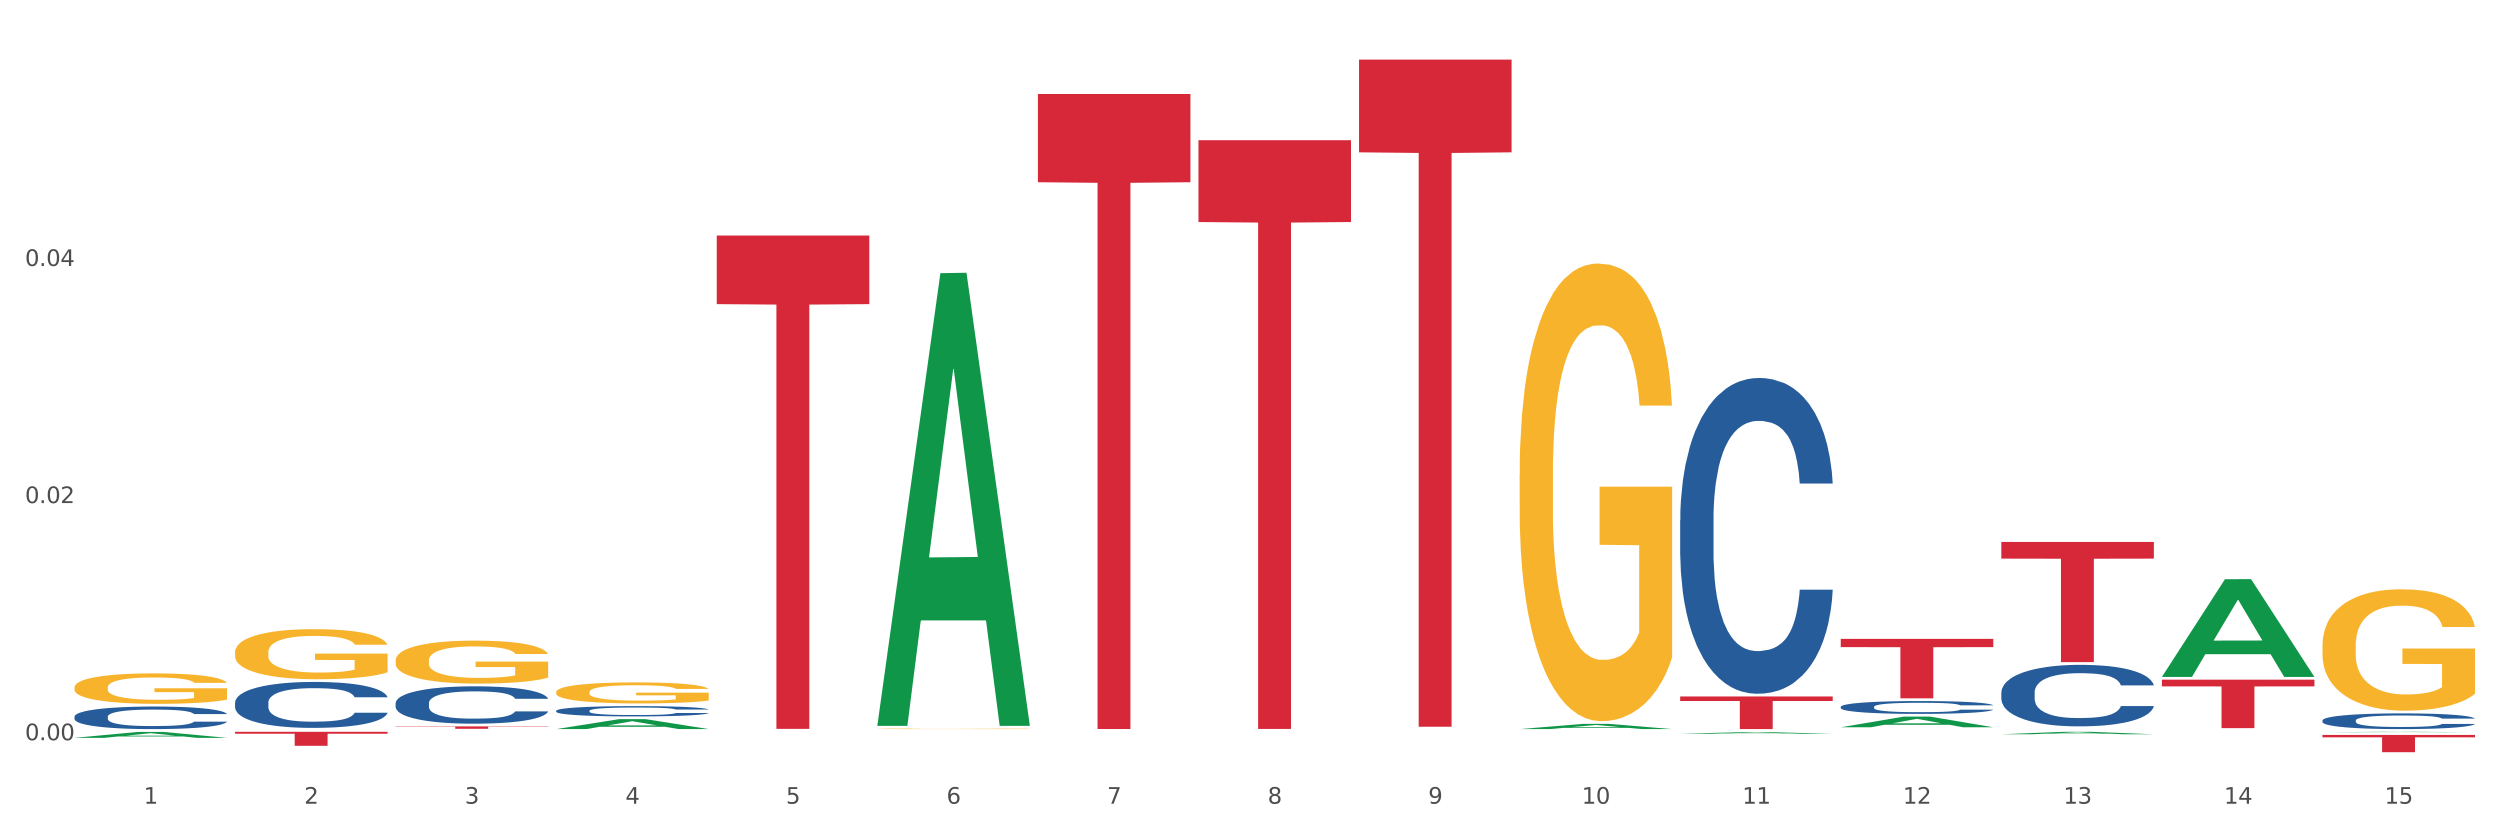
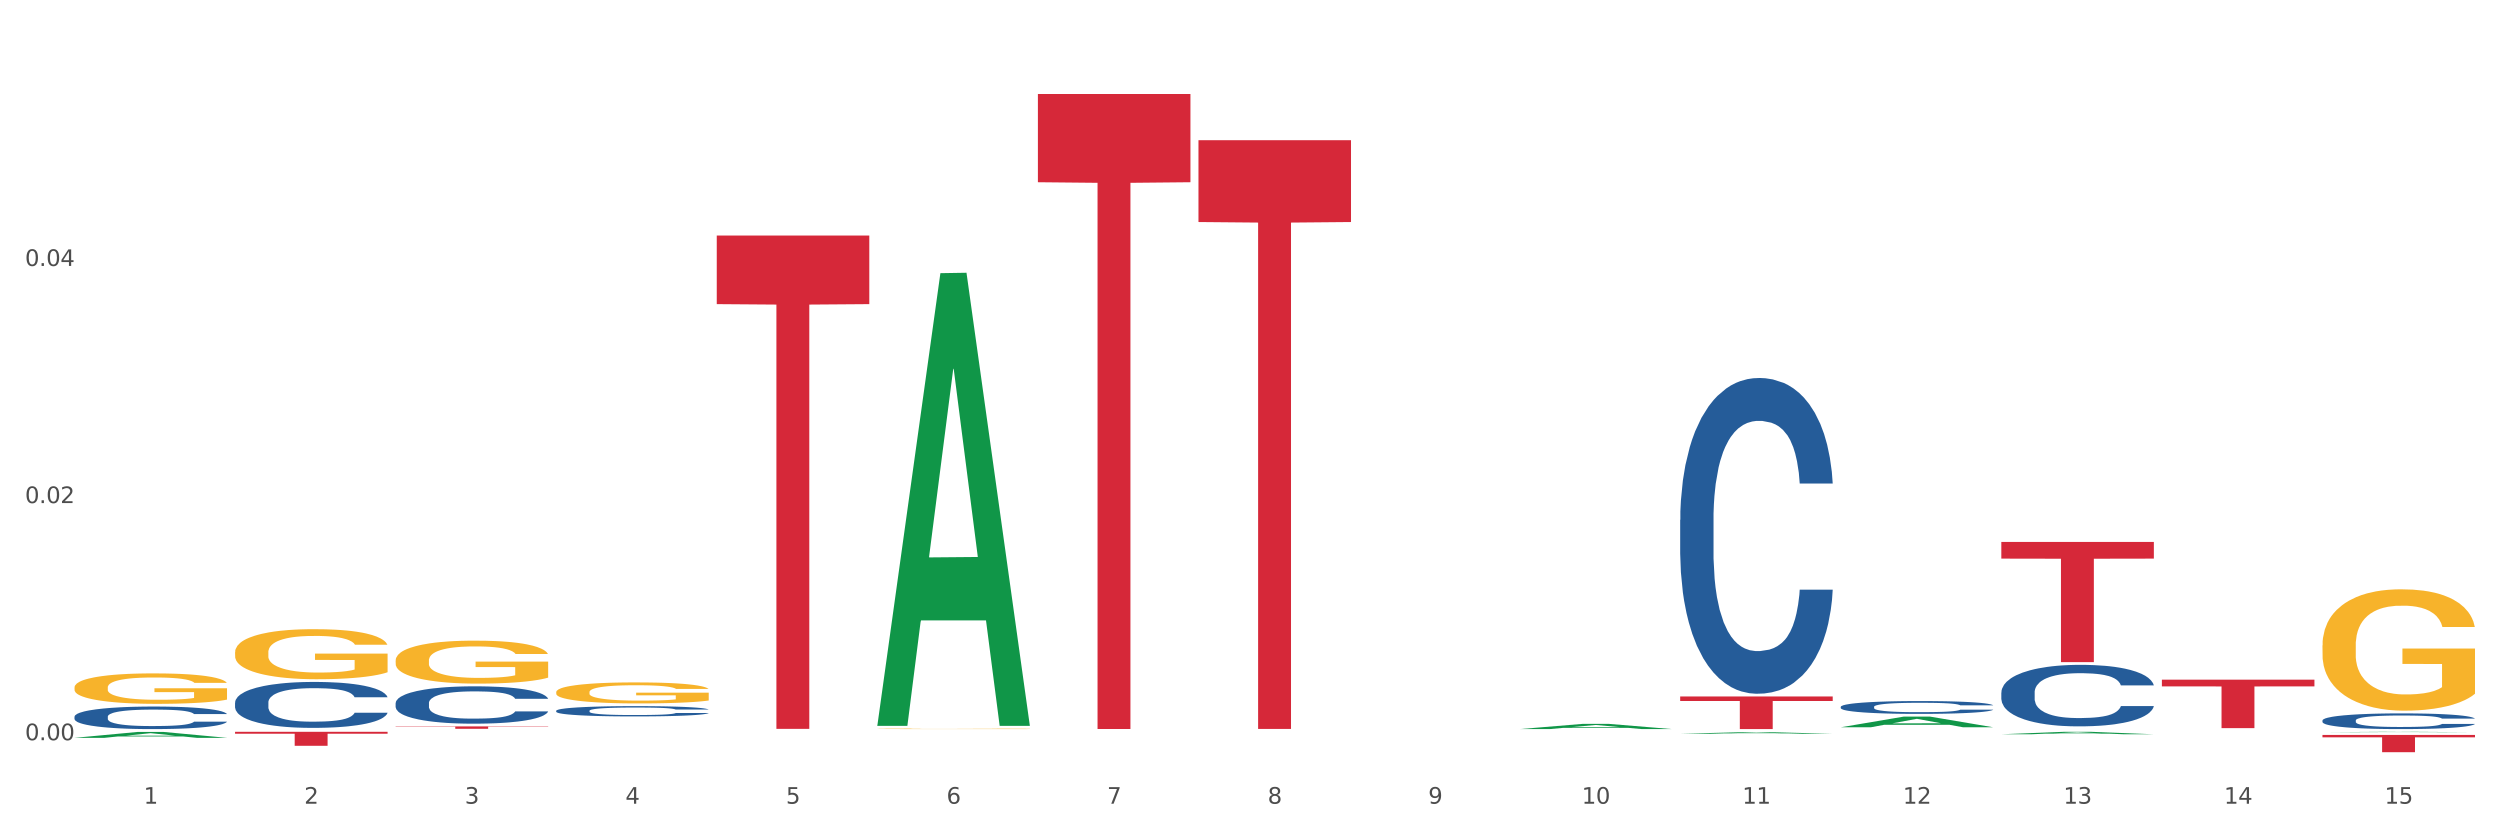
<svg xmlns="http://www.w3.org/2000/svg" xmlns:xlink="http://www.w3.org/1999/xlink" width="1080pt" height="360pt" viewBox="0 0 1080 360" version="1.1">
  <rect x="0" y="0" width="1080" height="360" fill="#333333" stroke="none" />
  <defs>
    <style type="text/css">*{stroke-linejoin: round; stroke-linecap: butt}</style>
  </defs>
  <g id="figure_1">
    <g id="patch_1">
      <path d="M 0 360  L 1080 360  L 1080 0  L 0 0  z " style="fill: #ffffff; stroke: #ffffff; stroke-linejoin: miter" />
    </g>
    <g id="axes_1">
      <g id="matplotlib.axis_1">
        <g id="xtick_1">
          <g id="text_1">
            <g style="fill: #4d4d4d" transform="translate(62.07 347.204) scale(0.096 -0.096)">
              <defs>
                <path id="DejaVuSans-31" d="M 794 531  L 1825 531  L 1825 4091  L 703 3866  L 703 4441  L 1819 4666  L 2450 4666  L 2450 531  L 3481 531  L 3481 0  L 794 0  L 794 531  z " transform="scale(0.016)" />
              </defs>
              <use xlink:href="#DejaVuSans-31" />
            </g>
          </g>
        </g>
        <g id="xtick_2">
          <g id="text_2">
            <g style="fill: #4d4d4d" transform="translate(131.436 347.204) scale(0.096 -0.096)">
              <defs>
                <path id="DejaVuSans-32" d="M 1228 531  L 3431 531  L 3431 0  L 469 0  L 469 531  Q 828 903 1448 1529  Q 2069 2156 2228 2338  Q 2531 2678 2651 2914  Q 2772 3150 2772 3378  Q 2772 3750 2511 3984  Q 2250 4219 1831 4219  Q 1534 4219 1204 4116  Q 875 4013 500 3803  L 500 4441  Q 881 4594 1212 4672  Q 1544 4750 1819 4750  Q 2544 4750 2975 4387  Q 3406 4025 3406 3419  Q 3406 3131 3298 2873  Q 3191 2616 2906 2266  Q 2828 2175 2409 1742  Q 1991 1309 1228 531  z " transform="scale(0.016)" />
              </defs>
              <use xlink:href="#DejaVuSans-32" />
            </g>
          </g>
        </g>
        <g id="xtick_3">
          <g id="text_3">
            <g style="fill: #4d4d4d" transform="translate(200.802 347.204) scale(0.096 -0.096)">
              <defs>
                <path id="DejaVuSans-33" d="M 2597 2516  Q 3050 2419 3304 2112  Q 3559 1806 3559 1356  Q 3559 666 3084 287  Q 2609 -91 1734 -91  Q 1441 -91 1130 -33  Q 819 25 488 141  L 488 750  Q 750 597 1062 519  Q 1375 441 1716 441  Q 2309 441 2620 675  Q 2931 909 2931 1356  Q 2931 1769 2642 2001  Q 2353 2234 1838 2234  L 1294 2234  L 1294 2753  L 1863 2753  Q 2328 2753 2575 2939  Q 2822 3125 2822 3475  Q 2822 3834 2567 4026  Q 2313 4219 1838 4219  Q 1578 4219 1281 4162  Q 984 4106 628 3988  L 628 4550  Q 988 4650 1302 4700  Q 1616 4750 1894 4750  Q 2613 4750 3031 4423  Q 3450 4097 3450 3541  Q 3450 3153 3228 2886  Q 3006 2619 2597 2516  z " transform="scale(0.016)" />
              </defs>
              <use xlink:href="#DejaVuSans-33" />
            </g>
          </g>
        </g>
        <g id="xtick_4">
          <g id="text_4">
            <g style="fill: #4d4d4d" transform="translate(270.169 347.204) scale(0.096 -0.096)">
              <defs>
                <path id="DejaVuSans-34" d="M 2419 4116  L 825 1625  L 2419 1625  L 2419 4116  z M 2253 4666  L 3047 4666  L 3047 1625  L 3713 1625  L 3713 1100  L 3047 1100  L 3047 0  L 2419 0  L 2419 1100  L 313 1100  L 313 1709  L 2253 4666  z " transform="scale(0.016)" />
              </defs>
              <use xlink:href="#DejaVuSans-34" />
            </g>
          </g>
        </g>
        <g id="xtick_5">
          <g id="text_5">
            <g style="fill: #4d4d4d" transform="translate(339.535 347.204) scale(0.096 -0.096)">
              <defs>
                <path id="DejaVuSans-35" d="M 691 4666  L 3169 4666  L 3169 4134  L 1269 4134  L 1269 2991  Q 1406 3038 1543 3061  Q 1681 3084 1819 3084  Q 2600 3084 3056 2656  Q 3513 2228 3513 1497  Q 3513 744 3044 326  Q 2575 -91 1722 -91  Q 1428 -91 1123 -41  Q 819 9 494 109  L 494 744  Q 775 591 1075 516  Q 1375 441 1709 441  Q 2250 441 2565 725  Q 2881 1009 2881 1497  Q 2881 1984 2565 2268  Q 2250 2553 1709 2553  Q 1456 2553 1204 2497  Q 953 2441 691 2322  L 691 4666  z " transform="scale(0.016)" />
              </defs>
              <use xlink:href="#DejaVuSans-35" />
            </g>
          </g>
        </g>
        <g id="xtick_6">
          <g id="text_6">
            <g style="fill: #4d4d4d" transform="translate(408.901 347.204) scale(0.096 -0.096)">
              <defs>
                <path id="DejaVuSans-36" d="M 2113 2584  Q 1688 2584 1439 2293  Q 1191 2003 1191 1497  Q 1191 994 1439 701  Q 1688 409 2113 409  Q 2538 409 2786 701  Q 3034 994 3034 1497  Q 3034 2003 2786 2293  Q 2538 2584 2113 2584  z M 3366 4563  L 3366 3988  Q 3128 4100 2886 4159  Q 2644 4219 2406 4219  Q 1781 4219 1451 3797  Q 1122 3375 1075 2522  Q 1259 2794 1537 2939  Q 1816 3084 2150 3084  Q 2853 3084 3261 2657  Q 3669 2231 3669 1497  Q 3669 778 3244 343  Q 2819 -91 2113 -91  Q 1303 -91 875 529  Q 447 1150 447 2328  Q 447 3434 972 4092  Q 1497 4750 2381 4750  Q 2619 4750 2861 4703  Q 3103 4656 3366 4563  z " transform="scale(0.016)" />
              </defs>
              <use xlink:href="#DejaVuSans-36" />
            </g>
          </g>
        </g>
        <g id="xtick_7">
          <g id="text_7">
            <g style="fill: #4d4d4d" transform="translate(478.267 347.204) scale(0.096 -0.096)">
              <defs>
                <path id="DejaVuSans-37" d="M 525 4666  L 3525 4666  L 3525 4397  L 1831 0  L 1172 0  L 2766 4134  L 525 4134  L 525 4666  z " transform="scale(0.016)" />
              </defs>
              <use xlink:href="#DejaVuSans-37" />
            </g>
          </g>
        </g>
        <g id="xtick_8">
          <g id="text_8">
            <g style="fill: #4d4d4d" transform="translate(547.634 347.204) scale(0.096 -0.096)">
              <defs>
                <path id="DejaVuSans-38" d="M 2034 2216  Q 1584 2216 1326 1975  Q 1069 1734 1069 1313  Q 1069 891 1326 650  Q 1584 409 2034 409  Q 2484 409 2743 651  Q 3003 894 3003 1313  Q 3003 1734 2745 1975  Q 2488 2216 2034 2216  z M 1403 2484  Q 997 2584 770 2862  Q 544 3141 544 3541  Q 544 4100 942 4425  Q 1341 4750 2034 4750  Q 2731 4750 3128 4425  Q 3525 4100 3525 3541  Q 3525 3141 3298 2862  Q 3072 2584 2669 2484  Q 3125 2378 3379 2068  Q 3634 1759 3634 1313  Q 3634 634 3220 271  Q 2806 -91 2034 -91  Q 1263 -91 848 271  Q 434 634 434 1313  Q 434 1759 690 2068  Q 947 2378 1403 2484  z M 1172 3481  Q 1172 3119 1398 2916  Q 1625 2713 2034 2713  Q 2441 2713 2670 2916  Q 2900 3119 2900 3481  Q 2900 3844 2670 4047  Q 2441 4250 2034 4250  Q 1625 4250 1398 4047  Q 1172 3844 1172 3481  z " transform="scale(0.016)" />
              </defs>
              <use xlink:href="#DejaVuSans-38" />
            </g>
          </g>
        </g>
        <g id="xtick_9">
          <g id="text_9">
            <g style="fill: #4d4d4d" transform="translate(617 347.204) scale(0.096 -0.096)">
              <defs>
                <path id="DejaVuSans-39" d="M 703 97  L 703 672  Q 941 559 1184 500  Q 1428 441 1663 441  Q 2288 441 2617 861  Q 2947 1281 2994 2138  Q 2813 1869 2534 1725  Q 2256 1581 1919 1581  Q 1219 1581 811 2004  Q 403 2428 403 3163  Q 403 3881 828 4315  Q 1253 4750 1959 4750  Q 2769 4750 3195 4129  Q 3622 3509 3622 2328  Q 3622 1225 3098 567  Q 2575 -91 1691 -91  Q 1453 -91 1209 -44  Q 966 3 703 97  z M 1959 2075  Q 2384 2075 2632 2365  Q 2881 2656 2881 3163  Q 2881 3666 2632 3958  Q 2384 4250 1959 4250  Q 1534 4250 1286 3958  Q 1038 3666 1038 3163  Q 1038 2656 1286 2365  Q 1534 2075 1959 2075  z " transform="scale(0.016)" />
              </defs>
              <use xlink:href="#DejaVuSans-39" />
            </g>
          </g>
        </g>
        <g id="xtick_10">
          <g id="text_10">
            <g style="fill: #4d4d4d" transform="translate(683.312 347.204) scale(0.096 -0.096)">
              <defs>
                <path id="DejaVuSans-30" d="M 2034 4250  Q 1547 4250 1301 3770  Q 1056 3291 1056 2328  Q 1056 1369 1301 889  Q 1547 409 2034 409  Q 2525 409 2770 889  Q 3016 1369 3016 2328  Q 3016 3291 2770 3770  Q 2525 4250 2034 4250  z M 2034 4750  Q 2819 4750 3233 4129  Q 3647 3509 3647 2328  Q 3647 1150 3233 529  Q 2819 -91 2034 -91  Q 1250 -91 836 529  Q 422 1150 422 2328  Q 422 3509 836 4129  Q 1250 4750 2034 4750  z " transform="scale(0.016)" />
              </defs>
              <use xlink:href="#DejaVuSans-31" />
              <use xlink:href="#DejaVuSans-30" transform="translate(63.623 0)" />
            </g>
          </g>
        </g>
        <g id="xtick_11">
          <g id="text_11">
            <g style="fill: #4d4d4d" transform="translate(752.678 347.204) scale(0.096 -0.096)">
              <use xlink:href="#DejaVuSans-31" />
              <use xlink:href="#DejaVuSans-31" transform="translate(63.623 0)" />
            </g>
          </g>
        </g>
        <g id="xtick_12">
          <g id="text_12">
            <g style="fill: #4d4d4d" transform="translate(822.044 347.204) scale(0.096 -0.096)">
              <use xlink:href="#DejaVuSans-31" />
              <use xlink:href="#DejaVuSans-32" transform="translate(63.623 0)" />
            </g>
          </g>
        </g>
        <g id="xtick_13">
          <g id="text_13">
            <g style="fill: #4d4d4d" transform="translate(891.411 347.204) scale(0.096 -0.096)">
              <use xlink:href="#DejaVuSans-31" />
              <use xlink:href="#DejaVuSans-33" transform="translate(63.623 0)" />
            </g>
          </g>
        </g>
        <g id="xtick_14">
          <g id="text_14">
            <g style="fill: #4d4d4d" transform="translate(960.777 347.204) scale(0.096 -0.096)">
              <use xlink:href="#DejaVuSans-31" />
              <use xlink:href="#DejaVuSans-34" transform="translate(63.623 0)" />
            </g>
          </g>
        </g>
        <g id="xtick_15">
          <g id="text_15">
            <g style="fill: #4d4d4d" transform="translate(1030.143 347.204) scale(0.096 -0.096)">
              <use xlink:href="#DejaVuSans-31" />
              <use xlink:href="#DejaVuSans-35" transform="translate(63.623 0)" />
            </g>
          </g>
        </g>
        <g id="xtick_16" />
        <g id="xtick_17" />
        <g id="xtick_18" />
        <g id="xtick_19" />
        <g id="xtick_20" />
        <g id="xtick_21" />
        <g id="xtick_22" />
        <g id="xtick_23" />
        <g id="xtick_24" />
        <g id="xtick_25" />
        <g id="xtick_26" />
        <g id="xtick_27" />
        <g id="xtick_28" />
        <g id="xtick_29" />
      </g>
      <g id="matplotlib.axis_2">
        <g id="ytick_1">
          <g id="text_16">
            <g style="fill: #4d4d4d" transform="translate(10.8 319.778) scale(0.096 -0.096)">
              <defs>
                <path id="DejaVuSans-2e" d="M 684 794  L 1344 794  L 1344 0  L 684 0  L 684 794  z " transform="scale(0.016)" />
              </defs>
              <use xlink:href="#DejaVuSans-30" />
              <use xlink:href="#DejaVuSans-2e" transform="translate(63.623 0)" />
              <use xlink:href="#DejaVuSans-30" transform="translate(95.41 0)" />
              <use xlink:href="#DejaVuSans-30" transform="translate(159.033 0)" />
            </g>
          </g>
        </g>
        <g id="ytick_2">
          <g id="text_17">
            <g style="fill: #4d4d4d" transform="translate(10.8 217.337) scale(0.096 -0.096)">
              <use xlink:href="#DejaVuSans-30" />
              <use xlink:href="#DejaVuSans-2e" transform="translate(63.623 0)" />
              <use xlink:href="#DejaVuSans-30" transform="translate(95.41 0)" />
              <use xlink:href="#DejaVuSans-32" transform="translate(159.033 0)" />
            </g>
          </g>
        </g>
        <g id="ytick_3">
          <g id="text_18">
            <g style="fill: #4d4d4d" transform="translate(10.8 114.895) scale(0.096 -0.096)">
              <use xlink:href="#DejaVuSans-30" />
              <use xlink:href="#DejaVuSans-2e" transform="translate(63.623 0)" />
              <use xlink:href="#DejaVuSans-30" transform="translate(95.41 0)" />
              <use xlink:href="#DejaVuSans-34" transform="translate(159.033 0)" />
            </g>
          </g>
        </g>
        <g id="ytick_4" />
        <g id="ytick_5" />
        <g id="ytick_6" />
      </g>
      <g id="PolyCollection_1">
        <path d="M 32.175 318.74  L 32.243 318.738  L 59.417 316.202  L 70.695 316.2  L 98.073 318.745  L 85.029 318.745  L 79.119 318.153  L 51.061 318.153  L 50.857 318.162  L 45.151 318.745  L 32.175 318.745  L 32.175 318.74  L 54.594 317.799  L 75.586 317.797  L 65.192 316.743  L 65.056 316.738  L 64.92 316.745  L 54.526 317.797  L 54.594 317.799  L 32.175 318.74  z " clip-path="url(#pee730b1561)" style="fill: #109648" />
        <path d="M 309.64 101.764  L 375.538 101.764  L 375.538 131.38  L 349.616 131.58  L 349.616 314.88  L 335.406 314.88  L 335.406 131.58  L 309.64 131.38  L 309.64 101.964  L 309.64 101.764  z " clip-path="url(#pee730b1561)" style="fill: #d62839" />
        <path d="M 448.372 40.599  L 514.27 40.599  L 514.27 78.722  L 488.348 78.98  L 488.348 314.931  L 474.138 314.931  L 474.138 78.98  L 448.372 78.722  L 448.372 40.857  L 448.372 40.599  z " clip-path="url(#pee730b1561)" style="fill: #d62839" />
        <path d="M 517.739 60.573  L 583.636 60.573  L 583.636 95.915  L 557.715 96.153  L 557.715 314.893  L 543.504 314.893  L 543.504 96.153  L 517.739 95.915  L 517.739 60.811  L 517.739 60.573  z " clip-path="url(#pee730b1561)" style="fill: #d62839" />
-         <path d="M 587.105 25.759  L 653.003 25.759  L 653.003 65.808  L 627.081 66.078  L 627.081 313.944  L 612.871 313.944  L 612.871 66.078  L 587.105 65.808  L 587.105 26.03  L 587.105 25.759  z " clip-path="url(#pee730b1561)" style="fill: #d62839" />
-         <path d="M 795.203 275.994  L 861.101 275.994  L 861.101 279.565  L 835.179 279.589  L 835.179 301.69  L 820.969 301.69  L 820.969 279.589  L 795.203 279.565  L 795.203 276.018  L 795.203 275.994  z " clip-path="url(#pee730b1561)" style="fill: #d62839" />
        <path d="M 864.57 234.103  L 930.468 234.103  L 930.468 241.322  L 904.546 241.371  L 904.546 286.053  L 890.335 286.053  L 890.335 241.371  L 864.57 241.322  L 864.57 234.152  L 864.57 234.103  z " clip-path="url(#pee730b1561)" style="fill: #d62839" />
        <path d="M 1003.302 311.23  L 1003.38 311.224  L 1003.38 311.05  L 1003.614 310.815  L 1004.47 310.381  L 1005.561 310.052  L 1007.43 309.667  L 1008.443 309.506  L 1009.767 309.326  L 1012.494 309.035  L 1015.609 308.787  L 1017.79 308.65  L 1019.426 308.564  L 1023.087 308.409  L 1025.19 308.34  L 1027.371 308.284  L 1029.241 308.247  L 1032.356 308.204  L 1034.849 308.185  L 1037.731 308.179  L 1040.146 308.185  L 1043.339 308.21  L 1048.013 308.284  L 1049.805 308.328  L 1052.219 308.402  L 1054.712 308.502  L 1056.737 308.601  L 1059.074 308.743  L 1061.489 308.929  L 1063.825 309.165  L 1065.461 309.382  L 1066.785 309.612  L 1067.954 309.891  L 1068.811 310.195  L 1069.2 310.449  L 1054.945 310.449  L 1054.556 310.219  L 1053.777 309.971  L 1052.998 309.804  L 1052.141 309.667  L 1050.817 309.512  L 1049.649 309.413  L 1047.701 309.295  L 1045.91 309.221  L 1044.43 309.177  L 1042.638 309.14  L 1038.822 309.103  L 1036.095 309.103  L 1034.382 309.115  L 1032.278 309.146  L 1030.487 309.19  L 1028.384 309.264  L 1026.748 309.345  L 1025.112 309.45  L 1024.178 309.525  L 1022.775 309.661  L 1021.841 309.773  L 1020.594 309.965  L 1019.893 310.101  L 1018.647 310.455  L 1018.102 310.715  L 1017.868 310.895  L 1017.712 311.094  L 1017.712 312.061  L 1018.18 312.495  L 1018.569 312.681  L 1019.192 312.892  L 1020.361 313.165  L 1022.074 313.432  L 1023.866 313.624  L 1025.346 313.742  L 1026.748 313.828  L 1028.15 313.897  L 1029.864 313.959  L 1031.266 313.996  L 1033.369 314.033  L 1035.862 314.052  L 1037.809 314.052  L 1041.781 314.021  L 1043.573 313.99  L 1045.287 313.946  L 1047.156 313.878  L 1048.636 313.804  L 1049.493 313.748  L 1050.895 313.63  L 1051.986 313.506  L 1052.92 313.363  L 1053.543 313.239  L 1054.244 313.053  L 1054.79 312.842  L 1054.945 312.731  L 1069.2 312.731  L 1068.888 312.954  L 1068.343 313.171  L 1067.253 313.463  L 1066.396 313.63  L 1065.072 313.835  L 1063.67 314.008  L 1061.722 314.201  L 1059.931 314.343  L 1058.061 314.467  L 1056.036 314.579  L 1052.375 314.734  L 1051.051 314.777  L 1048.247 314.852  L 1046.066 314.895  L 1042.872 314.939  L 1039.6 314.963  L 1036.173 314.97  L 1033.135 314.957  L 1029.786 314.92  L 1027.683 314.883  L 1025.346 314.827  L 1022.62 314.74  L 1020.049 314.635  L 1017.634 314.511  L 1015.376 314.368  L 1013.272 314.207  L 1010.546 313.94  L 1008.521 313.68  L 1007.041 313.438  L 1006.028 313.233  L 1005.016 312.973  L 1004.47 312.793  L 1003.614 312.359  L 1003.302 311.956  L 1003.302 311.23  z " clip-path="url(#pee730b1561)" style="fill: #255c99" />
        <path d="M 864.57 299.156  L 864.648 299.131  L 864.648 298.452  L 864.881 297.529  L 865.738 295.83  L 866.829 294.544  L 868.698 293.039  L 869.711 292.408  L 871.035 291.704  L 873.761 290.564  L 876.877 289.593  L 879.058 289.059  L 880.694 288.719  L 884.355 288.112  L 886.458 287.845  L 888.639 287.627  L 890.508 287.481  L 893.624 287.311  L 896.117 287.238  L 898.999 287.214  L 901.413 287.238  L 904.607 287.335  L 909.281 287.627  L 911.072 287.797  L 913.487 288.088  L 915.979 288.476  L 918.005 288.864  L 920.341 289.423  L 922.756 290.151  L 925.093 291.073  L 926.729 291.923  L 928.053 292.821  L 929.221 293.913  L 930.078 295.102  L 930.468 296.097  L 916.213 296.097  L 915.824 295.199  L 915.045 294.228  L 914.266 293.573  L 913.409 293.039  L 912.085 292.432  L 910.916 292.044  L 908.969 291.583  L 907.177 291.292  L 905.697 291.122  L 903.906 290.976  L 900.089 290.83  L 897.363 290.83  L 895.649 290.879  L 893.546 291  L 891.754 291.17  L 889.651 291.462  L 888.016 291.777  L 886.38 292.19  L 885.445 292.481  L 884.043 293.015  L 883.108 293.452  L 881.862 294.204  L 881.161 294.738  L 879.915 296.122  L 879.369 297.141  L 879.136 297.845  L 878.98 298.622  L 878.98 302.408  L 879.447 304.107  L 879.837 304.835  L 880.46 305.66  L 881.628 306.728  L 883.342 307.772  L 885.134 308.524  L 886.614 308.986  L 888.016 309.325  L 889.418 309.592  L 891.131 309.835  L 892.533 309.981  L 894.637 310.126  L 897.129 310.199  L 899.076 310.199  L 903.049 310.078  L 904.841 309.956  L 906.554 309.787  L 908.424 309.52  L 909.904 309.228  L 910.76 309.01  L 912.163 308.549  L 913.253 308.063  L 914.188 307.505  L 914.811 307.02  L 915.512 306.291  L 916.057 305.466  L 916.213 305.029  L 930.468 305.029  L 930.156 305.903  L 929.611 306.753  L 928.52 307.893  L 927.663 308.549  L 926.339 309.35  L 924.937 310.029  L 922.99 310.782  L 921.198 311.34  L 919.329 311.825  L 917.304 312.262  L 913.643 312.869  L 912.318 313.039  L 909.514 313.33  L 907.333 313.5  L 904.14 313.67  L 900.868 313.767  L 897.441 313.791  L 894.403 313.743  L 891.053 313.597  L 888.95 313.452  L 886.614 313.233  L 883.887 312.893  L 881.317 312.481  L 878.902 311.995  L 876.643 311.437  L 874.54 310.806  L 871.814 309.762  L 869.789 308.743  L 868.309 307.796  L 867.296 306.995  L 866.283 305.976  L 865.738 305.272  L 864.881 303.573  L 864.57 301.995  L 864.57 299.156  z " clip-path="url(#pee730b1561)" style="fill: #255c99" />
        <path d="M 795.203 305.346  L 795.281 305.341  L 795.281 305.199  L 795.515 305.006  L 796.372 304.651  L 797.462 304.383  L 799.332 304.068  L 800.344 303.936  L 801.669 303.789  L 804.395 303.551  L 807.511 303.348  L 809.692 303.237  L 811.327 303.166  L 814.988 303.039  L 817.092 302.983  L 819.273 302.938  L 821.142 302.907  L 824.258 302.872  L 826.75 302.857  L 829.632 302.852  L 832.047 302.857  L 835.241 302.877  L 839.914 302.938  L 841.706 302.973  L 844.121 303.034  L 846.613 303.115  L 848.638 303.196  L 850.975 303.313  L 853.39 303.465  L 855.727 303.658  L 857.362 303.835  L 858.687 304.023  L 859.855 304.251  L 860.712 304.499  L 861.101 304.707  L 846.847 304.707  L 846.457 304.52  L 845.678 304.317  L 844.899 304.18  L 844.043 304.068  L 842.718 303.942  L 841.55 303.86  L 839.603 303.764  L 837.811 303.703  L 836.331 303.668  L 834.54 303.637  L 830.723 303.607  L 827.997 303.607  L 826.283 303.617  L 824.18 303.642  L 822.388 303.678  L 820.285 303.739  L 818.649 303.805  L 817.014 303.891  L 816.079 303.952  L 814.677 304.063  L 813.742 304.155  L 812.496 304.312  L 811.795 304.423  L 810.548 304.712  L 810.003 304.925  L 809.77 305.072  L 809.614 305.234  L 809.614 306.025  L 810.081 306.38  L 810.471 306.532  L 811.094 306.705  L 812.262 306.928  L 813.976 307.146  L 815.767 307.303  L 817.247 307.399  L 818.649 307.47  L 820.051 307.526  L 821.765 307.577  L 823.167 307.607  L 825.27 307.638  L 827.763 307.653  L 829.71 307.653  L 833.683 307.627  L 835.474 307.602  L 837.188 307.567  L 839.057 307.511  L 840.537 307.45  L 841.394 307.404  L 842.796 307.308  L 843.887 307.207  L 844.822 307.09  L 845.445 306.989  L 846.146 306.837  L 846.691 306.664  L 846.847 306.573  L 861.101 306.573  L 860.79 306.755  L 860.245 306.933  L 859.154 307.171  L 858.297 307.308  L 856.973 307.475  L 855.571 307.617  L 853.624 307.774  L 851.832 307.891  L 849.963 307.993  L 847.937 308.084  L 844.276 308.211  L 842.952 308.246  L 840.148 308.307  L 837.967 308.342  L 834.773 308.378  L 831.502 308.398  L 828.074 308.403  L 825.037 308.393  L 821.687 308.363  L 819.584 308.332  L 817.247 308.287  L 814.521 308.216  L 811.951 308.129  L 809.536 308.028  L 807.277 307.911  L 805.174 307.78  L 802.448 307.562  L 800.422 307.349  L 798.942 307.151  L 797.93 306.984  L 796.917 306.771  L 796.372 306.624  L 795.515 306.269  L 795.203 305.939  L 795.203 305.346  z " clip-path="url(#pee730b1561)" style="fill: #255c99" />
        <path d="M 725.837 224.582  L 725.915 224.458  L 725.915 220.969  L 726.149 216.235  L 727.006 207.514  L 728.096 200.911  L 729.966 193.187  L 730.978 189.948  L 732.302 186.335  L 735.029 180.48  L 738.144 175.496  L 740.325 172.755  L 741.961 171.011  L 745.622 167.897  L 747.725 166.526  L 749.906 165.405  L 751.776 164.657  L 754.891 163.785  L 757.384 163.412  L 760.266 163.287  L 762.681 163.412  L 765.874 163.91  L 770.548 165.405  L 772.34 166.277  L 774.754 167.772  L 777.247 169.765  L 779.272 171.759  L 781.609 174.624  L 784.024 178.362  L 786.36 183.096  L 787.996 187.456  L 789.32 192.066  L 790.489 197.672  L 791.346 203.777  L 791.735 208.885  L 777.481 208.885  L 777.091 204.275  L 776.312 199.292  L 775.533 195.928  L 774.676 193.187  L 773.352 190.073  L 772.184 188.079  L 770.237 185.712  L 768.445 184.217  L 766.965 183.345  L 765.173 182.598  L 761.357 181.85  L 758.63 181.85  L 756.917 182.099  L 754.814 182.722  L 753.022 183.594  L 750.919 185.089  L 749.283 186.709  L 747.647 188.827  L 746.713 190.322  L 745.311 193.063  L 744.376 195.305  L 743.13 199.167  L 742.429 201.908  L 741.182 209.009  L 740.637 214.242  L 740.403 217.855  L 740.248 221.842  L 740.248 241.277  L 740.715 249.998  L 741.104 253.735  L 741.727 257.971  L 742.896 263.453  L 744.61 268.81  L 746.401 272.672  L 747.881 275.039  L 749.283 276.783  L 750.685 278.154  L 752.399 279.399  L 753.801 280.147  L 755.904 280.894  L 758.397 281.268  L 760.344 281.268  L 764.317 280.645  L 766.108 280.022  L 767.822 279.15  L 769.691 277.78  L 771.171 276.285  L 772.028 275.164  L 773.43 272.796  L 774.521 270.305  L 775.455 267.439  L 776.079 264.948  L 776.78 261.21  L 777.325 256.974  L 777.481 254.732  L 791.735 254.732  L 791.424 259.217  L 790.878 263.577  L 789.788 269.433  L 788.931 272.796  L 787.607 276.908  L 786.205 280.396  L 784.257 284.258  L 782.466 287.124  L 780.596 289.615  L 778.571 291.858  L 774.91 294.972  L 773.586 295.845  L 770.782 297.34  L 768.601 298.212  L 765.407 299.084  L 762.136 299.582  L 758.708 299.707  L 755.67 299.457  L 752.321 298.71  L 750.218 297.962  L 747.881 296.841  L 745.155 295.097  L 742.584 292.979  L 740.17 290.487  L 737.911 287.622  L 735.808 284.383  L 733.081 279.026  L 731.056 273.793  L 729.576 268.934  L 728.563 264.823  L 727.551 259.591  L 727.006 255.978  L 726.149 247.257  L 725.837 239.159  L 725.837 224.582  z " clip-path="url(#pee730b1561)" style="fill: #255c99" />
        <path d="M 240.274 307.045  L 240.352 307.041  L 240.352 306.927  L 240.585 306.773  L 241.442 306.488  L 242.533 306.273  L 244.402 306.021  L 245.415 305.915  L 246.739 305.797  L 249.465 305.606  L 252.581 305.444  L 254.762 305.354  L 256.398 305.297  L 260.059 305.196  L 262.162 305.151  L 264.343 305.114  L 266.212 305.09  L 269.328 305.062  L 271.821 305.049  L 274.703 305.045  L 277.117 305.049  L 280.311 305.066  L 284.985 305.114  L 286.776 305.143  L 289.191 305.192  L 291.683 305.257  L 293.709 305.322  L 296.045 305.415  L 298.46 305.537  L 300.797 305.692  L 302.433 305.834  L 303.757 305.984  L 304.925 306.167  L 305.782 306.366  L 306.172 306.533  L 291.917 306.533  L 291.528 306.382  L 290.749 306.22  L 289.97 306.11  L 289.113 306.021  L 287.789 305.919  L 286.62 305.854  L 284.673 305.777  L 282.881 305.728  L 281.401 305.7  L 279.61 305.675  L 275.793 305.651  L 273.067 305.651  L 271.353 305.659  L 269.25 305.679  L 267.458 305.708  L 265.355 305.757  L 263.72 305.809  L 262.084 305.879  L 261.149 305.927  L 259.747 306.017  L 258.812 306.09  L 257.566 306.216  L 256.865 306.305  L 255.619 306.537  L 255.073 306.708  L 254.84 306.826  L 254.684 306.956  L 254.684 307.59  L 255.151 307.874  L 255.541 307.996  L 256.164 308.134  L 257.332 308.313  L 259.046 308.488  L 260.838 308.614  L 262.318 308.691  L 263.72 308.748  L 265.122 308.793  L 266.835 308.833  L 268.237 308.858  L 270.341 308.882  L 272.833 308.894  L 274.78 308.894  L 278.753 308.874  L 280.545 308.854  L 282.258 308.825  L 284.128 308.781  L 285.608 308.732  L 286.465 308.695  L 287.867 308.618  L 288.957 308.537  L 289.892 308.443  L 290.515 308.362  L 291.216 308.24  L 291.761 308.102  L 291.917 308.029  L 306.172 308.029  L 305.86 308.175  L 305.315 308.317  L 304.224 308.508  L 303.367 308.618  L 302.043 308.752  L 300.641 308.866  L 298.694 308.992  L 296.902 309.085  L 295.033 309.167  L 293.008 309.24  L 289.347 309.341  L 288.022 309.37  L 285.218 309.419  L 283.037 309.447  L 279.844 309.476  L 276.572 309.492  L 273.145 309.496  L 270.107 309.488  L 266.757 309.463  L 264.654 309.439  L 262.318 309.402  L 259.591 309.345  L 257.021 309.276  L 254.606 309.195  L 252.347 309.102  L 250.244 308.996  L 247.518 308.821  L 245.493 308.65  L 244.013 308.492  L 243 308.358  L 241.987 308.187  L 241.442 308.069  L 240.585 307.785  L 240.274 307.521  L 240.274 307.045  z " clip-path="url(#pee730b1561)" style="fill: #255c99" />
        <path d="M 170.907 303.742  L 170.985 303.728  L 170.985 303.315  L 171.219 302.755  L 172.076 301.723  L 173.166 300.941  L 175.036 300.027  L 176.048 299.644  L 177.373 299.216  L 180.099 298.523  L 183.215 297.934  L 185.396 297.609  L 187.031 297.403  L 190.692 297.034  L 192.796 296.872  L 194.977 296.74  L 196.846 296.651  L 199.962 296.548  L 202.454 296.504  L 205.336 296.489  L 207.751 296.504  L 210.945 296.563  L 215.618 296.74  L 217.41 296.843  L 219.825 297.02  L 222.317 297.256  L 224.342 297.491  L 226.679 297.831  L 229.094 298.273  L 231.431 298.833  L 233.066 299.349  L 234.391 299.895  L 235.559 300.558  L 236.416 301.28  L 236.805 301.885  L 222.551 301.885  L 222.161 301.339  L 221.382 300.75  L 220.604 300.352  L 219.747 300.027  L 218.422 299.659  L 217.254 299.423  L 215.307 299.143  L 213.515 298.966  L 212.035 298.863  L 210.244 298.774  L 206.427 298.686  L 203.701 298.686  L 201.987 298.715  L 199.884 298.789  L 198.092 298.892  L 195.989 299.069  L 194.353 299.261  L 192.718 299.511  L 191.783 299.688  L 190.381 300.012  L 189.446 300.278  L 188.2 300.735  L 187.499 301.059  L 186.252 301.899  L 185.707 302.519  L 185.474 302.946  L 185.318 303.418  L 185.318 305.718  L 185.785 306.75  L 186.175 307.192  L 186.798 307.693  L 187.966 308.342  L 189.68 308.976  L 191.471 309.433  L 192.951 309.713  L 194.353 309.919  L 195.755 310.082  L 197.469 310.229  L 198.871 310.317  L 200.974 310.406  L 203.467 310.45  L 205.414 310.45  L 209.387 310.376  L 211.178 310.303  L 212.892 310.2  L 214.761 310.037  L 216.241 309.86  L 217.098 309.728  L 218.5 309.448  L 219.591 309.153  L 220.526 308.814  L 221.149 308.519  L 221.85 308.077  L 222.395 307.575  L 222.551 307.31  L 236.805 307.31  L 236.494 307.841  L 235.949 308.357  L 234.858 309.05  L 234.001 309.448  L 232.677 309.934  L 231.275 310.347  L 229.328 310.804  L 227.536 311.143  L 225.667 311.438  L 223.641 311.703  L 219.98 312.072  L 218.656 312.175  L 215.852 312.352  L 213.671 312.455  L 210.477 312.558  L 207.206 312.617  L 203.779 312.632  L 200.741 312.603  L 197.391 312.514  L 195.288 312.426  L 192.951 312.293  L 190.225 312.087  L 187.655 311.836  L 185.24 311.541  L 182.981 311.202  L 180.878 310.819  L 178.152 310.185  L 176.126 309.566  L 174.646 308.991  L 173.634 308.504  L 172.621 307.885  L 172.076 307.457  L 171.219 306.425  L 170.907 305.467  L 170.907 303.742  z " clip-path="url(#pee730b1561)" style="fill: #255c99" />
        <path d="M 101.541 303.514  L 101.619 303.496  L 101.619 302.989  L 101.853 302.3  L 102.71 301.031  L 103.8 300.07  L 105.67 298.946  L 106.682 298.475  L 108.006 297.949  L 110.733 297.097  L 113.848 296.372  L 116.029 295.974  L 117.665 295.72  L 121.326 295.267  L 123.429 295.067  L 125.61 294.904  L 127.48 294.795  L 130.595 294.669  L 133.088 294.614  L 135.97 294.596  L 138.385 294.614  L 141.578 294.687  L 146.252 294.904  L 148.044 295.031  L 150.458 295.249  L 152.951 295.539  L 154.976 295.829  L 157.313 296.246  L 159.728 296.789  L 162.064 297.478  L 163.7 298.113  L 165.024 298.783  L 166.193 299.599  L 167.05 300.487  L 167.439 301.23  L 153.185 301.23  L 152.795 300.56  L 152.016 299.835  L 151.237 299.345  L 150.38 298.946  L 149.056 298.493  L 147.888 298.203  L 145.941 297.859  L 144.149 297.641  L 142.669 297.514  L 140.877 297.406  L 137.061 297.297  L 134.334 297.297  L 132.621 297.333  L 130.518 297.424  L 128.726 297.551  L 126.623 297.768  L 124.987 298.004  L 123.351 298.312  L 122.417 298.529  L 121.015 298.928  L 120.08 299.255  L 118.834 299.816  L 118.133 300.215  L 116.886 301.248  L 116.341 302.01  L 116.107 302.535  L 115.952 303.115  L 115.952 305.943  L 116.419 307.212  L 116.808 307.756  L 117.431 308.372  L 118.6 309.17  L 120.314 309.949  L 122.105 310.511  L 123.585 310.855  L 124.987 311.109  L 126.389 311.309  L 128.103 311.49  L 129.505 311.599  L 131.608 311.707  L 134.101 311.762  L 136.048 311.762  L 140.021 311.671  L 141.812 311.581  L 143.526 311.454  L 145.395 311.254  L 146.875 311.037  L 147.732 310.874  L 149.134 310.529  L 150.225 310.167  L 151.159 309.75  L 151.783 309.387  L 152.484 308.843  L 153.029 308.227  L 153.185 307.901  L 167.439 307.901  L 167.128 308.553  L 166.582 309.188  L 165.492 310.04  L 164.635 310.529  L 163.311 311.127  L 161.909 311.635  L 159.961 312.197  L 158.17 312.614  L 156.3 312.976  L 154.275 313.303  L 150.614 313.756  L 149.29 313.883  L 146.486 314.1  L 144.305 314.227  L 141.111 314.354  L 137.84 314.426  L 134.412 314.444  L 131.374 314.408  L 128.025 314.299  L 125.922 314.191  L 123.585 314.028  L 120.859 313.774  L 118.288 313.466  L 115.874 313.103  L 113.615 312.686  L 111.512 312.215  L 108.785 311.435  L 106.76 310.674  L 105.28 309.967  L 104.267 309.369  L 103.255 308.608  L 102.71 308.082  L 101.853 306.813  L 101.541 305.635  L 101.541 303.514  z " clip-path="url(#pee730b1561)" style="fill: #255c99" />
        <path d="M 32.175 309.604  L 32.253 309.596  L 32.253 309.346  L 32.487 309.008  L 33.343 308.386  L 34.434 307.914  L 36.303 307.362  L 37.316 307.131  L 38.64 306.873  L 41.366 306.455  L 44.482 306.099  L 46.663 305.903  L 48.299 305.779  L 51.96 305.556  L 54.063 305.458  L 56.244 305.378  L 58.114 305.325  L 61.229 305.263  L 63.722 305.236  L 66.604 305.227  L 69.019 305.236  L 72.212 305.271  L 76.886 305.378  L 78.677 305.44  L 81.092 305.547  L 83.585 305.69  L 85.61 305.832  L 87.947 306.037  L 90.361 306.304  L 92.698 306.642  L 94.334 306.953  L 95.658 307.282  L 96.827 307.683  L 97.683 308.119  L 98.073 308.483  L 83.818 308.483  L 83.429 308.154  L 82.65 307.798  L 81.871 307.558  L 81.014 307.362  L 79.69 307.14  L 78.522 306.998  L 76.574 306.828  L 74.783 306.722  L 73.303 306.659  L 71.511 306.606  L 67.694 306.553  L 64.968 306.553  L 63.255 306.57  L 61.151 306.615  L 59.36 306.677  L 57.257 306.784  L 55.621 306.9  L 53.985 307.051  L 53.05 307.158  L 51.648 307.353  L 50.714 307.514  L 49.467 307.789  L 48.766 307.985  L 47.52 308.492  L 46.975 308.866  L 46.741 309.124  L 46.585 309.409  L 46.585 310.797  L 47.053 311.42  L 47.442 311.686  L 48.065 311.989  L 49.234 312.38  L 50.947 312.763  L 52.739 313.039  L 54.219 313.208  L 55.621 313.332  L 57.023 313.43  L 58.737 313.519  L 60.139 313.573  L 62.242 313.626  L 64.734 313.653  L 66.682 313.653  L 70.654 313.608  L 72.446 313.564  L 74.16 313.501  L 76.029 313.404  L 77.509 313.297  L 78.366 313.217  L 79.768 313.048  L 80.858 312.87  L 81.793 312.665  L 82.416 312.487  L 83.117 312.22  L 83.663 311.918  L 83.818 311.758  L 98.073 311.758  L 97.761 312.078  L 97.216 312.389  L 96.126 312.807  L 95.269 313.048  L 93.945 313.341  L 92.542 313.59  L 90.595 313.866  L 88.804 314.071  L 86.934 314.249  L 84.909 314.409  L 81.248 314.631  L 79.924 314.694  L 77.12 314.8  L 74.939 314.863  L 71.745 314.925  L 68.473 314.961  L 65.046 314.97  L 62.008 314.952  L 58.659 314.898  L 56.556 314.845  L 54.219 314.765  L 51.493 314.64  L 48.922 314.489  L 46.507 314.311  L 44.248 314.106  L 42.145 313.875  L 39.419 313.493  L 37.394 313.119  L 35.914 312.772  L 34.901 312.478  L 33.889 312.105  L 33.343 311.847  L 32.487 311.224  L 32.175 310.645  L 32.175 309.604  z " clip-path="url(#pee730b1561)" style="fill: #255c99" />
        <path d="M 933.936 293.61  L 999.834 293.61  L 999.834 296.522  L 973.912 296.541  L 973.912 314.565  L 959.702 314.565  L 959.702 296.541  L 933.936 296.522  L 933.936 293.629  L 933.936 293.61  z " clip-path="url(#pee730b1561)" style="fill: #d62839" />
        <path d="M 1003.302 317.484  L 1069.2 317.484  L 1069.2 318.521  L 1043.278 318.528  L 1043.278 324.95  L 1029.068 324.95  L 1029.068 318.528  L 1003.302 318.521  L 1003.302 317.491  L 1003.302 317.484  z " clip-path="url(#pee730b1561)" style="fill: #d62839" />
        <path d="M 32.175 296.986  L 32.253 296.974  L 32.253 296.542  L 32.408 296.169  L 33.186 295.267  L 34.353 294.522  L 35.209 294.126  L 36.065 293.801  L 37.076 293.477  L 38.321 293.14  L 40.578 292.647  L 41.978 292.395  L 43.69 292.13  L 46.802 291.746  L 49.058 291.53  L 51.392 291.349  L 55.204 291.133  L 57.694 291.037  L 60.339 290.965  L 63.529 290.917  L 65.941 290.905  L 71.231 290.941  L 75.744 291.049  L 77.922 291.133  L 80.723 291.277  L 82.201 291.373  L 84.613 291.566  L 87.103 291.818  L 88.815 292.034  L 91.382 292.443  L 93.327 292.852  L 95.116 293.356  L 96.05 293.705  L 96.75 294.03  L 97.373 294.402  L 97.995 294.991  L 83.991 294.991  L 83.446 294.57  L 82.59 294.174  L 81.346 293.789  L 80.256 293.549  L 78.389 293.248  L 76.677 293.056  L 74.888 292.912  L 72.71 292.792  L 70.998 292.731  L 68.586 292.683  L 63.84 292.695  L 60.65 292.792  L 58.472 292.912  L 57.071 293.02  L 55.827 293.14  L 54.426 293.308  L 52.792 293.561  L 51.625 293.789  L 50.458 294.078  L 49.525 294.366  L 48.669 294.703  L 47.969 295.063  L 47.424 295.436  L 46.957 295.892  L 46.568 296.65  L 46.568 298.296  L 46.724 298.669  L 47.113 299.162  L 47.58 299.534  L 48.358 299.979  L 49.058 300.279  L 50.381 300.712  L 51.859 301.073  L 53.026 301.301  L 54.193 301.493  L 56.216 301.758  L 58.472 301.974  L 60.417 302.106  L 63.062 302.227  L 64.852 302.275  L 66.408 302.299  L 70.22 302.299  L 72.943 302.263  L 75.977 302.178  L 78.311 302.07  L 80.256 301.938  L 82.435 301.722  L 83.835 301.517  L 83.835 299.005  L 66.719 298.993  L 66.719 297.323  L 98.073 297.323  L 98.073 302.227  L 96.75 302.479  L 95.272 302.707  L 93.716 302.912  L 91.382 303.164  L 88.581 303.404  L 86.091 303.573  L 83.446 303.717  L 80.334 303.849  L 76.288 303.969  L 73.799 304.017  L 70.687 304.053  L 67.03 304.065  L 63.84 304.041  L 60.728 303.981  L 57.461 303.873  L 54.271 303.717  L 51.859 303.561  L 49.447 303.368  L 46.879 303.116  L 44.857 302.876  L 43.301 302.659  L 41.589 302.383  L 39.722 302.022  L 38.321 301.698  L 37.076 301.361  L 35.754 300.928  L 34.82 300.556  L 33.887 300.087  L 33.342 299.739  L 32.72 299.198  L 32.253 298.441  L 32.175 296.986  z " clip-path="url(#pee730b1561)" style="fill: #f7b32b" />
        <path d="M 170.907 313.794  L 236.805 313.794  L 236.805 313.941  L 210.883 313.942  L 210.883 314.856  L 196.673 314.856  L 196.673 313.942  L 170.907 313.941  L 170.907 313.795  L 170.907 313.794  z " clip-path="url(#pee730b1561)" style="fill: #d62839" />
        <path d="M 101.541 316.131  L 167.439 316.131  L 167.439 316.97  L 141.517 316.976  L 141.517 322.172  L 127.307 322.172  L 127.307 316.976  L 101.541 316.97  L 101.541 316.137  L 101.541 316.131  z " clip-path="url(#pee730b1561)" style="fill: #d62839" />
        <path d="M 725.837 300.868  L 791.735 300.868  L 791.735 302.828  L 765.813 302.841  L 765.813 314.97  L 751.603 314.97  L 751.603 302.841  L 725.837 302.828  L 725.837 300.881  L 725.837 300.868  z " clip-path="url(#pee730b1561)" style="fill: #d62839" />
        <path d="M 240.274 298.997  L 240.351 298.989  L 240.351 298.691  L 240.507 298.433  L 241.285 297.811  L 242.452 297.297  L 243.308 297.023  L 244.164 296.799  L 245.175 296.575  L 246.42 296.343  L 248.676 296.003  L 250.077 295.828  L 251.788 295.646  L 254.9 295.38  L 257.157 295.231  L 259.491 295.107  L 263.303 294.957  L 265.793 294.891  L 268.438 294.841  L 271.628 294.808  L 274.04 294.8  L 279.33 294.825  L 283.843 294.899  L 286.021 294.957  L 288.822 295.057  L 290.3 295.123  L 292.712 295.256  L 295.202 295.43  L 296.913 295.58  L 299.481 295.862  L 301.426 296.144  L 303.215 296.492  L 304.149 296.733  L 304.849 296.957  L 305.471 297.214  L 306.094 297.62  L 292.089 297.62  L 291.545 297.33  L 290.689 297.056  L 289.444 296.791  L 288.355 296.625  L 286.488 296.417  L 284.776 296.285  L 282.987 296.185  L 280.808 296.102  L 279.097 296.061  L 276.685 296.027  L 271.939 296.036  L 268.749 296.102  L 266.571 296.185  L 265.17 296.26  L 263.925 296.343  L 262.525 296.459  L 260.891 296.633  L 259.724 296.791  L 258.557 296.99  L 257.623 297.189  L 256.768 297.421  L 256.067 297.67  L 255.523 297.927  L 255.056 298.243  L 254.667 298.765  L 254.667 299.902  L 254.823 300.159  L 255.212 300.499  L 255.678 300.756  L 256.456 301.063  L 257.157 301.271  L 258.479 301.569  L 259.957 301.818  L 261.124 301.976  L 262.291 302.108  L 264.314 302.291  L 266.571 302.44  L 268.516 302.532  L 271.161 302.615  L 272.95 302.648  L 274.506 302.664  L 278.319 302.664  L 281.042 302.639  L 284.076 302.581  L 286.41 302.507  L 288.355 302.415  L 290.533 302.266  L 291.934 302.125  L 291.934 300.391  L 274.818 300.383  L 274.818 299.23  L 306.172 299.23  L 306.172 302.615  L 304.849 302.789  L 303.371 302.946  L 301.815 303.087  L 299.481 303.262  L 296.68 303.428  L 294.19 303.544  L 291.545 303.643  L 288.433 303.734  L 284.387 303.817  L 281.897 303.851  L 278.785 303.876  L 275.129 303.884  L 271.939 303.867  L 268.827 303.826  L 265.559 303.751  L 262.369 303.643  L 259.957 303.535  L 257.546 303.403  L 254.978 303.228  L 252.955 303.063  L 251.399 302.913  L 249.688 302.722  L 247.82 302.473  L 246.42 302.25  L 245.175 302.017  L 243.853 301.719  L 242.919 301.461  L 241.985 301.138  L 241.441 300.897  L 240.818 300.524  L 240.351 300.001  L 240.274 298.997  z " clip-path="url(#pee730b1561)" style="fill: #f7b32b" />
        <path d="M 1003.302 316.322  L 1003.37 316.321  L 1030.544 316.131  L 1041.822 316.131  L 1069.2 316.322  L 1056.156 316.322  L 1050.246 316.278  L 1022.188 316.278  L 1021.984 316.278  L 1016.278 316.322  L 1003.302 316.322  L 1003.302 316.322  L 1025.721 316.251  L 1046.713 316.251  L 1036.319 316.172  L 1036.183 316.171  L 1036.047 316.172  L 1025.653 316.251  L 1025.721 316.251  L 1003.302 316.322  z " clip-path="url(#pee730b1561)" style="fill: #109648" />
-         <path d="M 933.936 292.369  L 934.004 292.329  L 961.178 250.22  L 972.456 250.181  L 999.834 292.448  L 986.79 292.448  L 980.88 282.606  L 952.822 282.606  L 952.618 282.764  L 946.912 292.448  L 933.936 292.448  L 933.936 292.369  L 956.355 276.732  L 977.347 276.692  L 966.953 259.19  L 966.817 259.11  L 966.681 259.229  L 956.287 276.692  L 956.355 276.732  L 933.936 292.369  z " clip-path="url(#pee730b1561)" style="fill: #109648" />
        <path d="M 864.57 317.202  L 864.638 317.201  L 891.812 316.132  L 903.089 316.131  L 930.468 317.204  L 917.424 317.204  L 911.513 316.954  L 883.456 316.954  L 883.252 316.958  L 877.545 317.204  L 864.57 317.204  L 864.57 317.202  L 886.989 316.805  L 907.981 316.804  L 897.587 316.36  L 897.451 316.358  L 897.315 316.361  L 886.921 316.804  L 886.989 316.805  L 864.57 317.202  z " clip-path="url(#pee730b1561)" style="fill: #109648" />
        <path d="M 795.203 314.179  L 795.271 314.174  L 822.446 309.569  L 833.723 309.565  L 861.101 314.187  L 848.058 314.187  L 842.147 313.111  L 814.09 313.111  L 813.886 313.128  L 808.179 314.187  L 795.203 314.187  L 795.203 314.179  L 817.622 312.468  L 838.615 312.464  L 828.22 310.55  L 828.084 310.541  L 827.949 310.554  L 817.554 312.464  L 817.622 312.468  L 795.203 314.179  z " clip-path="url(#pee730b1561)" style="fill: #109648" />
        <path d="M 725.837 317.001  L 725.905 317  L 753.08 316.278  L 764.357 316.278  L 791.735 317.002  L 778.691 317.002  L 772.781 316.834  L 744.723 316.834  L 744.52 316.836  L 738.813 317.002  L 725.837 317.002  L 725.837 317.001  L 748.256 316.733  L 769.248 316.732  L 758.854 316.432  L 758.718 316.431  L 758.582 316.433  L 748.188 316.732  L 748.256 316.733  L 725.837 317.001  z " clip-path="url(#pee730b1561)" style="fill: #109648" />
        <path d="M 656.471 314.965  L 656.539 314.963  L 683.713 312.714  L 694.991 312.712  L 722.369 314.97  L 709.325 314.97  L 703.415 314.444  L 675.357 314.444  L 675.153 314.452  L 669.447 314.97  L 656.471 314.97  L 656.471 314.965  L 678.89 314.13  L 699.882 314.128  L 689.488 313.193  L 689.352 313.189  L 689.216 313.195  L 678.822 314.128  L 678.89 314.13  L 656.471 314.965  z " clip-path="url(#pee730b1561)" style="fill: #109648" />
        <path d="M 379.006 313.219  L 379.074 313.036  L 406.248 118.011  L 417.526 117.827  L 444.904 313.587  L 431.86 313.587  L 425.95 268.002  L 397.892 268.002  L 397.689 268.737  L 391.982 313.587  L 379.006 313.587  L 379.006 313.219  L 401.425 240.797  L 422.417 240.614  L 412.023 159.552  L 411.887 159.185  L 411.751 159.736  L 401.357 240.614  L 401.425 240.797  L 379.006 313.219  z " clip-path="url(#pee730b1561)" style="fill: #109648" />
        <path d="M 170.907 285.339  L 170.985 285.322  L 170.985 284.711  L 171.141 284.186  L 171.919 282.914  L 173.086 281.862  L 173.942 281.303  L 174.798 280.845  L 175.809 280.387  L 177.054 279.912  L 179.31 279.217  L 180.71 278.861  L 182.422 278.488  L 185.534 277.945  L 187.79 277.64  L 190.124 277.385  L 193.937 277.08  L 196.426 276.944  L 199.072 276.843  L 202.261 276.775  L 204.673 276.758  L 209.964 276.809  L 214.476 276.961  L 216.655 277.08  L 219.456 277.283  L 220.934 277.419  L 223.346 277.69  L 225.835 278.047  L 227.547 278.352  L 230.114 278.928  L 232.059 279.505  L 233.849 280.217  L 234.783 280.709  L 235.483 281.167  L 236.105 281.693  L 236.728 282.524  L 222.723 282.524  L 222.179 281.93  L 221.323 281.37  L 220.078 280.828  L 218.989 280.489  L 217.122 280.065  L 215.41 279.793  L 213.62 279.59  L 211.442 279.42  L 209.73 279.335  L 207.319 279.268  L 202.573 279.285  L 199.383 279.42  L 197.204 279.59  L 195.804 279.742  L 194.559 279.912  L 193.159 280.149  L 191.525 280.506  L 190.358 280.828  L 189.191 281.235  L 188.257 281.642  L 187.401 282.117  L 186.701 282.625  L 186.157 283.151  L 185.69 283.796  L 185.301 284.864  L 185.301 287.187  L 185.456 287.713  L 185.845 288.408  L 186.312 288.934  L 187.09 289.562  L 187.79 289.986  L 189.113 290.596  L 190.591 291.105  L 191.758 291.427  L 192.925 291.698  L 194.948 292.071  L 197.204 292.377  L 199.149 292.563  L 201.795 292.733  L 203.584 292.801  L 205.14 292.835  L 208.952 292.835  L 211.675 292.784  L 214.71 292.665  L 217.044 292.512  L 218.989 292.326  L 221.167 292.021  L 222.568 291.732  L 222.568 288.188  L 205.451 288.171  L 205.451 285.814  L 236.805 285.814  L 236.805 292.733  L 235.483 293.089  L 234.004 293.411  L 232.448 293.699  L 230.114 294.056  L 227.314 294.395  L 224.824 294.632  L 222.179 294.836  L 219.067 295.022  L 215.021 295.192  L 212.531 295.26  L 209.419 295.311  L 205.763 295.328  L 202.573 295.294  L 199.461 295.209  L 196.193 295.056  L 193.003 294.836  L 190.591 294.615  L 188.179 294.344  L 185.612 293.988  L 183.589 293.649  L 182.033 293.343  L 180.321 292.953  L 178.454 292.445  L 177.054 291.987  L 175.809 291.512  L 174.486 290.901  L 173.553 290.376  L 172.619 289.714  L 172.074 289.222  L 171.452 288.459  L 170.985 287.391  L 170.907 285.339  z " clip-path="url(#pee730b1561)" style="fill: #f7b32b" />
-         <path d="M 656.471 205.197  L 656.549 205.017  L 656.549 198.516  L 656.704 192.919  L 657.482 179.376  L 658.649 168.181  L 659.505 162.223  L 660.361 157.348  L 661.372 152.472  L 662.617 147.416  L 664.874 140.013  L 666.274 136.221  L 667.986 132.249  L 671.098 126.471  L 673.354 123.221  L 675.688 120.512  L 679.5 117.262  L 681.99 115.818  L 684.635 114.734  L 687.825 114.012  L 690.237 113.831  L 695.527 114.373  L 700.04 115.998  L 702.218 117.262  L 705.019 119.429  L 706.497 120.873  L 708.909 123.762  L 711.399 127.554  L 713.111 130.804  L 715.678 136.944  L 717.623 143.083  L 719.412 150.667  L 720.346 155.903  L 721.046 160.778  L 721.669 166.376  L 722.291 175.223  L 708.287 175.223  L 707.742 168.904  L 706.886 162.945  L 705.642 157.167  L 704.552 153.556  L 702.685 149.042  L 700.973 146.153  L 699.184 143.986  L 697.006 142.18  L 695.294 141.277  L 692.882 140.555  L 688.136 140.736  L 684.946 142.18  L 682.768 143.986  L 681.367 145.611  L 680.123 147.416  L 678.722 149.944  L 677.088 153.736  L 675.921 157.167  L 674.754 161.501  L 673.821 165.834  L 672.965 170.89  L 672.265 176.307  L 671.72 181.904  L 671.253 188.766  L 670.864 200.141  L 670.864 224.879  L 671.02 230.476  L 671.409 237.88  L 671.876 243.477  L 672.654 250.158  L 673.354 254.672  L 674.677 261.173  L 676.155 266.589  L 677.322 270.02  L 678.489 272.909  L 680.512 276.882  L 682.768 280.132  L 684.713 282.118  L 687.358 283.924  L 689.148 284.646  L 690.704 285.007  L 694.516 285.007  L 697.239 284.465  L 700.273 283.201  L 702.607 281.576  L 704.552 279.59  L 706.731 276.34  L 708.131 273.27  L 708.131 235.532  L 691.015 235.352  L 691.015 210.253  L 722.369 210.253  L 722.369 283.924  L 721.046 287.716  L 719.568 291.146  L 718.012 294.216  L 715.678 298.008  L 712.877 301.619  L 710.387 304.147  L 707.742 306.314  L 704.63 308.3  L 700.584 310.106  L 698.095 310.828  L 694.983 311.37  L 691.326 311.55  L 688.136 311.189  L 685.024 310.286  L 681.756 308.661  L 678.567 306.314  L 676.155 303.966  L 673.743 301.077  L 671.175 297.286  L 669.153 293.674  L 667.597 290.424  L 665.885 286.271  L 664.018 280.854  L 662.617 275.979  L 661.372 270.923  L 660.05 264.423  L 659.116 258.825  L 658.183 251.783  L 657.638 246.547  L 657.016 238.421  L 656.549 227.046  L 656.471 205.197  z " clip-path="url(#pee730b1561)" style="fill: #f7b32b" />
        <path d="M 379.006 314.851  L 379.084 314.85  L 379.084 314.843  L 379.24 314.837  L 380.018 314.822  L 381.185 314.809  L 382.04 314.803  L 382.896 314.797  L 383.908 314.792  L 385.152 314.786  L 387.409 314.778  L 388.809 314.774  L 390.521 314.769  L 393.633 314.763  L 395.889 314.759  L 398.223 314.756  L 402.035 314.752  L 404.525 314.751  L 407.17 314.75  L 410.36 314.749  L 412.772 314.749  L 418.062 314.749  L 422.575 314.751  L 424.753 314.752  L 427.554 314.755  L 429.032 314.756  L 431.444 314.76  L 433.934 314.764  L 435.646 314.767  L 438.213 314.774  L 440.158 314.781  L 441.948 314.79  L 442.881 314.796  L 443.581 314.801  L 444.204 314.807  L 444.826 314.817  L 430.822 314.817  L 430.277 314.81  L 429.422 314.803  L 428.177 314.797  L 427.087 314.793  L 425.22 314.788  L 423.509 314.785  L 421.719 314.782  L 419.541 314.78  L 417.829 314.779  L 415.417 314.778  L 410.671 314.779  L 407.481 314.78  L 405.303 314.782  L 403.903 314.784  L 402.658 314.786  L 401.257 314.789  L 399.624 314.793  L 398.456 314.797  L 397.289 314.802  L 396.356 314.807  L 395.5 314.812  L 394.8 314.818  L 394.255 314.825  L 393.788 314.832  L 393.399 314.845  L 393.399 314.873  L 393.555 314.879  L 393.944 314.887  L 394.411 314.893  L 395.189 314.901  L 395.889 314.906  L 397.212 314.913  L 398.69 314.919  L 399.857 314.923  L 401.024 314.926  L 403.047 314.931  L 405.303 314.934  L 407.248 314.937  L 409.893 314.939  L 411.683 314.939  L 413.239 314.94  L 417.051 314.94  L 419.774 314.939  L 422.808 314.938  L 425.142 314.936  L 427.087 314.934  L 429.266 314.93  L 430.666 314.927  L 430.666 314.885  L 413.55 314.884  L 413.55 314.856  L 444.904 314.856  L 444.904 314.939  L 443.581 314.943  L 442.103 314.947  L 440.547 314.95  L 438.213 314.954  L 435.412 314.958  L 432.923 314.961  L 430.277 314.964  L 427.165 314.966  L 423.12 314.968  L 420.63 314.969  L 417.518 314.969  L 413.861 314.97  L 410.671 314.969  L 407.559 314.968  L 404.292 314.966  L 401.102 314.964  L 398.69 314.961  L 396.278 314.958  L 393.711 314.954  L 391.688 314.95  L 390.132 314.946  L 388.42 314.941  L 386.553 314.935  L 385.152 314.93  L 383.908 314.924  L 382.585 314.917  L 381.651 314.911  L 380.718 314.903  L 380.173 314.897  L 379.551 314.888  L 379.084 314.875  L 379.006 314.851  z " clip-path="url(#pee730b1561)" style="fill: #f7b32b" />
        <path d="M 864.57 314.961  L 864.647 314.961  L 864.647 314.96  L 864.803 314.959  L 865.581 314.958  L 866.748 314.957  L 867.604 314.957  L 868.46 314.956  L 869.471 314.956  L 870.716 314.956  L 872.972 314.955  L 874.373 314.955  L 876.084 314.954  L 879.196 314.954  L 881.453 314.954  L 883.787 314.953  L 887.599 314.953  L 890.089 314.953  L 892.734 314.953  L 895.924 314.953  L 898.336 314.953  L 903.626 314.953  L 908.139 314.953  L 910.317 314.953  L 913.118 314.953  L 914.596 314.953  L 917.008 314.954  L 919.498 314.954  L 921.209 314.954  L 923.777 314.955  L 925.722 314.955  L 927.511 314.956  L 928.445 314.956  L 929.145 314.957  L 929.767 314.957  L 930.39 314.958  L 916.385 314.958  L 915.841 314.957  L 914.985 314.957  L 913.74 314.956  L 912.651 314.956  L 910.784 314.956  L 909.072 314.956  L 907.283 314.955  L 905.104 314.955  L 903.393 314.955  L 900.981 314.955  L 896.235 314.955  L 893.045 314.955  L 890.867 314.955  L 889.466 314.955  L 888.221 314.956  L 886.821 314.956  L 885.187 314.956  L 884.02 314.956  L 882.853 314.957  L 881.919 314.957  L 881.064 314.958  L 880.363 314.958  L 879.819 314.959  L 879.352 314.959  L 878.963 314.96  L 878.963 314.962  L 879.119 314.963  L 879.508 314.963  L 879.974 314.964  L 880.752 314.964  L 881.453 314.965  L 882.775 314.965  L 884.253 314.966  L 885.42 314.966  L 886.587 314.966  L 888.61 314.967  L 890.867 314.967  L 892.812 314.967  L 895.457 314.967  L 897.246 314.967  L 898.802 314.967  L 902.615 314.967  L 905.338 314.967  L 908.372 314.967  L 910.706 314.967  L 912.651 314.967  L 914.829 314.967  L 916.23 314.966  L 916.23 314.963  L 899.114 314.963  L 899.114 314.961  L 930.468 314.961  L 930.468 314.967  L 929.145 314.968  L 927.667 314.968  L 926.111 314.968  L 923.777 314.968  L 920.976 314.969  L 918.486 314.969  L 915.841 314.969  L 912.729 314.969  L 908.683 314.969  L 906.193 314.969  L 903.081 314.97  L 899.425 314.97  L 896.235 314.97  L 893.123 314.969  L 889.855 314.969  L 886.665 314.969  L 884.253 314.969  L 881.842 314.969  L 879.274 314.968  L 877.251 314.968  L 875.695 314.968  L 873.984 314.967  L 872.116 314.967  L 870.716 314.967  L 869.471 314.966  L 868.149 314.966  L 867.215 314.965  L 866.281 314.964  L 865.737 314.964  L 865.114 314.963  L 864.647 314.962  L 864.57 314.961  z " clip-path="url(#pee730b1561)" style="fill: #f7b32b" />
        <path d="M 1003.302 278.811  L 1003.38 278.763  L 1003.38 277.039  L 1003.535 275.554  L 1004.314 271.963  L 1005.481 268.994  L 1006.336 267.413  L 1007.192 266.12  L 1008.204 264.827  L 1009.448 263.486  L 1011.705 261.523  L 1013.105 260.517  L 1014.817 259.464  L 1017.929 257.931  L 1020.185 257.069  L 1022.519 256.351  L 1026.331 255.489  L 1028.821 255.106  L 1031.466 254.818  L 1034.656 254.627  L 1037.068 254.579  L 1042.358 254.723  L 1046.871 255.154  L 1049.049 255.489  L 1051.85 256.064  L 1053.328 256.447  L 1055.74 257.213  L 1058.23 258.219  L 1059.942 259.081  L 1062.509 260.709  L 1064.454 262.337  L 1066.244 264.348  L 1067.177 265.737  L 1067.877 267.03  L 1068.5 268.515  L 1069.122 270.861  L 1055.118 270.861  L 1054.573 269.185  L 1053.717 267.605  L 1052.473 266.072  L 1051.383 265.115  L 1049.516 263.917  L 1047.805 263.151  L 1046.015 262.576  L 1043.837 262.098  L 1042.125 261.858  L 1039.713 261.667  L 1034.967 261.714  L 1031.777 262.098  L 1029.599 262.576  L 1028.199 263.007  L 1026.954 263.486  L 1025.553 264.157  L 1023.919 265.162  L 1022.752 266.072  L 1021.585 267.222  L 1020.652 268.371  L 1019.796 269.712  L 1019.096 271.149  L 1018.551 272.633  L 1018.084 274.453  L 1017.695 277.47  L 1017.695 284.031  L 1017.851 285.515  L 1018.24 287.479  L 1018.707 288.963  L 1019.485 290.735  L 1020.185 291.933  L 1021.508 293.657  L 1022.986 295.093  L 1024.153 296.003  L 1025.32 296.769  L 1027.343 297.823  L 1029.599 298.685  L 1031.544 299.212  L 1034.189 299.691  L 1035.979 299.882  L 1037.535 299.978  L 1041.347 299.978  L 1044.07 299.834  L 1047.104 299.499  L 1049.438 299.068  L 1051.383 298.541  L 1053.562 297.679  L 1054.962 296.865  L 1054.962 286.856  L 1037.846 286.808  L 1037.846 280.152  L 1069.2 280.152  L 1069.2 299.691  L 1067.877 300.696  L 1066.399 301.606  L 1064.843 302.42  L 1062.509 303.426  L 1059.708 304.384  L 1057.219 305.054  L 1054.573 305.629  L 1051.461 306.156  L 1047.416 306.634  L 1044.926 306.826  L 1041.814 306.97  L 1038.157 307.018  L 1034.967 306.922  L 1031.855 306.682  L 1028.588 306.251  L 1025.398 305.629  L 1022.986 305.006  L 1020.574 304.24  L 1018.007 303.234  L 1015.984 302.277  L 1014.428 301.415  L 1012.716 300.313  L 1010.849 298.876  L 1009.448 297.583  L 1008.204 296.243  L 1006.881 294.519  L 1005.947 293.034  L 1005.014 291.166  L 1004.469 289.777  L 1003.847 287.622  L 1003.38 284.605  L 1003.302 278.811  z " clip-path="url(#pee730b1561)" style="fill: #f7b32b" />
-         <path d="M 240.274 314.96  L 240.342 314.956  L 267.516 310.661  L 278.793 310.657  L 306.172 314.968  L 293.128 314.968  L 287.217 313.964  L 259.16 313.964  L 258.956 313.981  L 253.249 314.968  L 240.274 314.968  L 240.274 314.96  L 262.693 313.365  L 283.685 313.361  L 273.291 311.576  L 273.155 311.568  L 273.019 311.58  L 262.625 313.361  L 262.693 313.365  L 240.274 314.96  z " clip-path="url(#pee730b1561)" style="fill: #109648" />
        <path d="M 101.541 281.8  L 101.619 281.78  L 101.619 281.069  L 101.775 280.456  L 102.553 278.975  L 103.72 277.75  L 104.575 277.098  L 105.431 276.565  L 106.443 276.031  L 107.688 275.478  L 109.944 274.668  L 111.344 274.254  L 113.056 273.819  L 116.168 273.187  L 118.424 272.831  L 120.758 272.535  L 124.57 272.179  L 127.06 272.021  L 129.705 271.903  L 132.895 271.824  L 135.307 271.804  L 140.598 271.863  L 145.11 272.041  L 147.289 272.179  L 150.089 272.416  L 151.568 272.574  L 153.979 272.891  L 156.469 273.305  L 158.181 273.661  L 160.748 274.333  L 162.693 275.004  L 164.483 275.834  L 165.416 276.407  L 166.117 276.94  L 166.739 277.552  L 167.361 278.52  L 153.357 278.52  L 152.812 277.829  L 151.957 277.177  L 150.712 276.545  L 149.623 276.15  L 147.755 275.656  L 146.044 275.34  L 144.254 275.103  L 142.076 274.905  L 140.364 274.807  L 137.952 274.728  L 133.206 274.747  L 130.017 274.905  L 127.838 275.103  L 126.438 275.281  L 125.193 275.478  L 123.792 275.755  L 122.159 276.17  L 120.992 276.545  L 119.825 277.019  L 118.891 277.493  L 118.035 278.046  L 117.335 278.639  L 116.79 279.251  L 116.324 280.002  L 115.935 281.246  L 115.935 283.953  L 116.09 284.565  L 116.479 285.375  L 116.946 285.987  L 117.724 286.718  L 118.424 287.212  L 119.747 287.923  L 121.225 288.516  L 122.392 288.891  L 123.559 289.207  L 125.582 289.642  L 127.838 289.997  L 129.783 290.215  L 132.428 290.412  L 134.218 290.491  L 135.774 290.531  L 139.586 290.531  L 142.309 290.471  L 145.343 290.333  L 147.678 290.155  L 149.623 289.938  L 151.801 289.583  L 153.201 289.247  L 153.201 285.118  L 136.085 285.098  L 136.085 282.353  L 167.439 282.353  L 167.439 290.412  L 166.117 290.827  L 164.638 291.202  L 163.082 291.538  L 160.748 291.953  L 157.947 292.348  L 155.458 292.625  L 152.812 292.862  L 149.7 293.079  L 145.655 293.277  L 143.165 293.356  L 140.053 293.415  L 136.396 293.435  L 133.206 293.395  L 130.094 293.296  L 126.827 293.118  L 123.637 292.862  L 121.225 292.605  L 118.813 292.289  L 116.246 291.874  L 114.223 291.479  L 112.667 291.123  L 110.955 290.669  L 109.088 290.076  L 107.688 289.543  L 106.443 288.99  L 105.12 288.279  L 104.186 287.666  L 103.253 286.896  L 102.708 286.323  L 102.086 285.434  L 101.619 284.19  L 101.541 281.8  z " clip-path="url(#pee730b1561)" style="fill: #f7b32b" />
      </g>
    </g>
  </g>
  <defs>
    <clipPath id="pee730b1561">
      <rect x="32.175" y="10.8" width="1037.025" height="329.109" />
    </clipPath>
  </defs>
</svg>